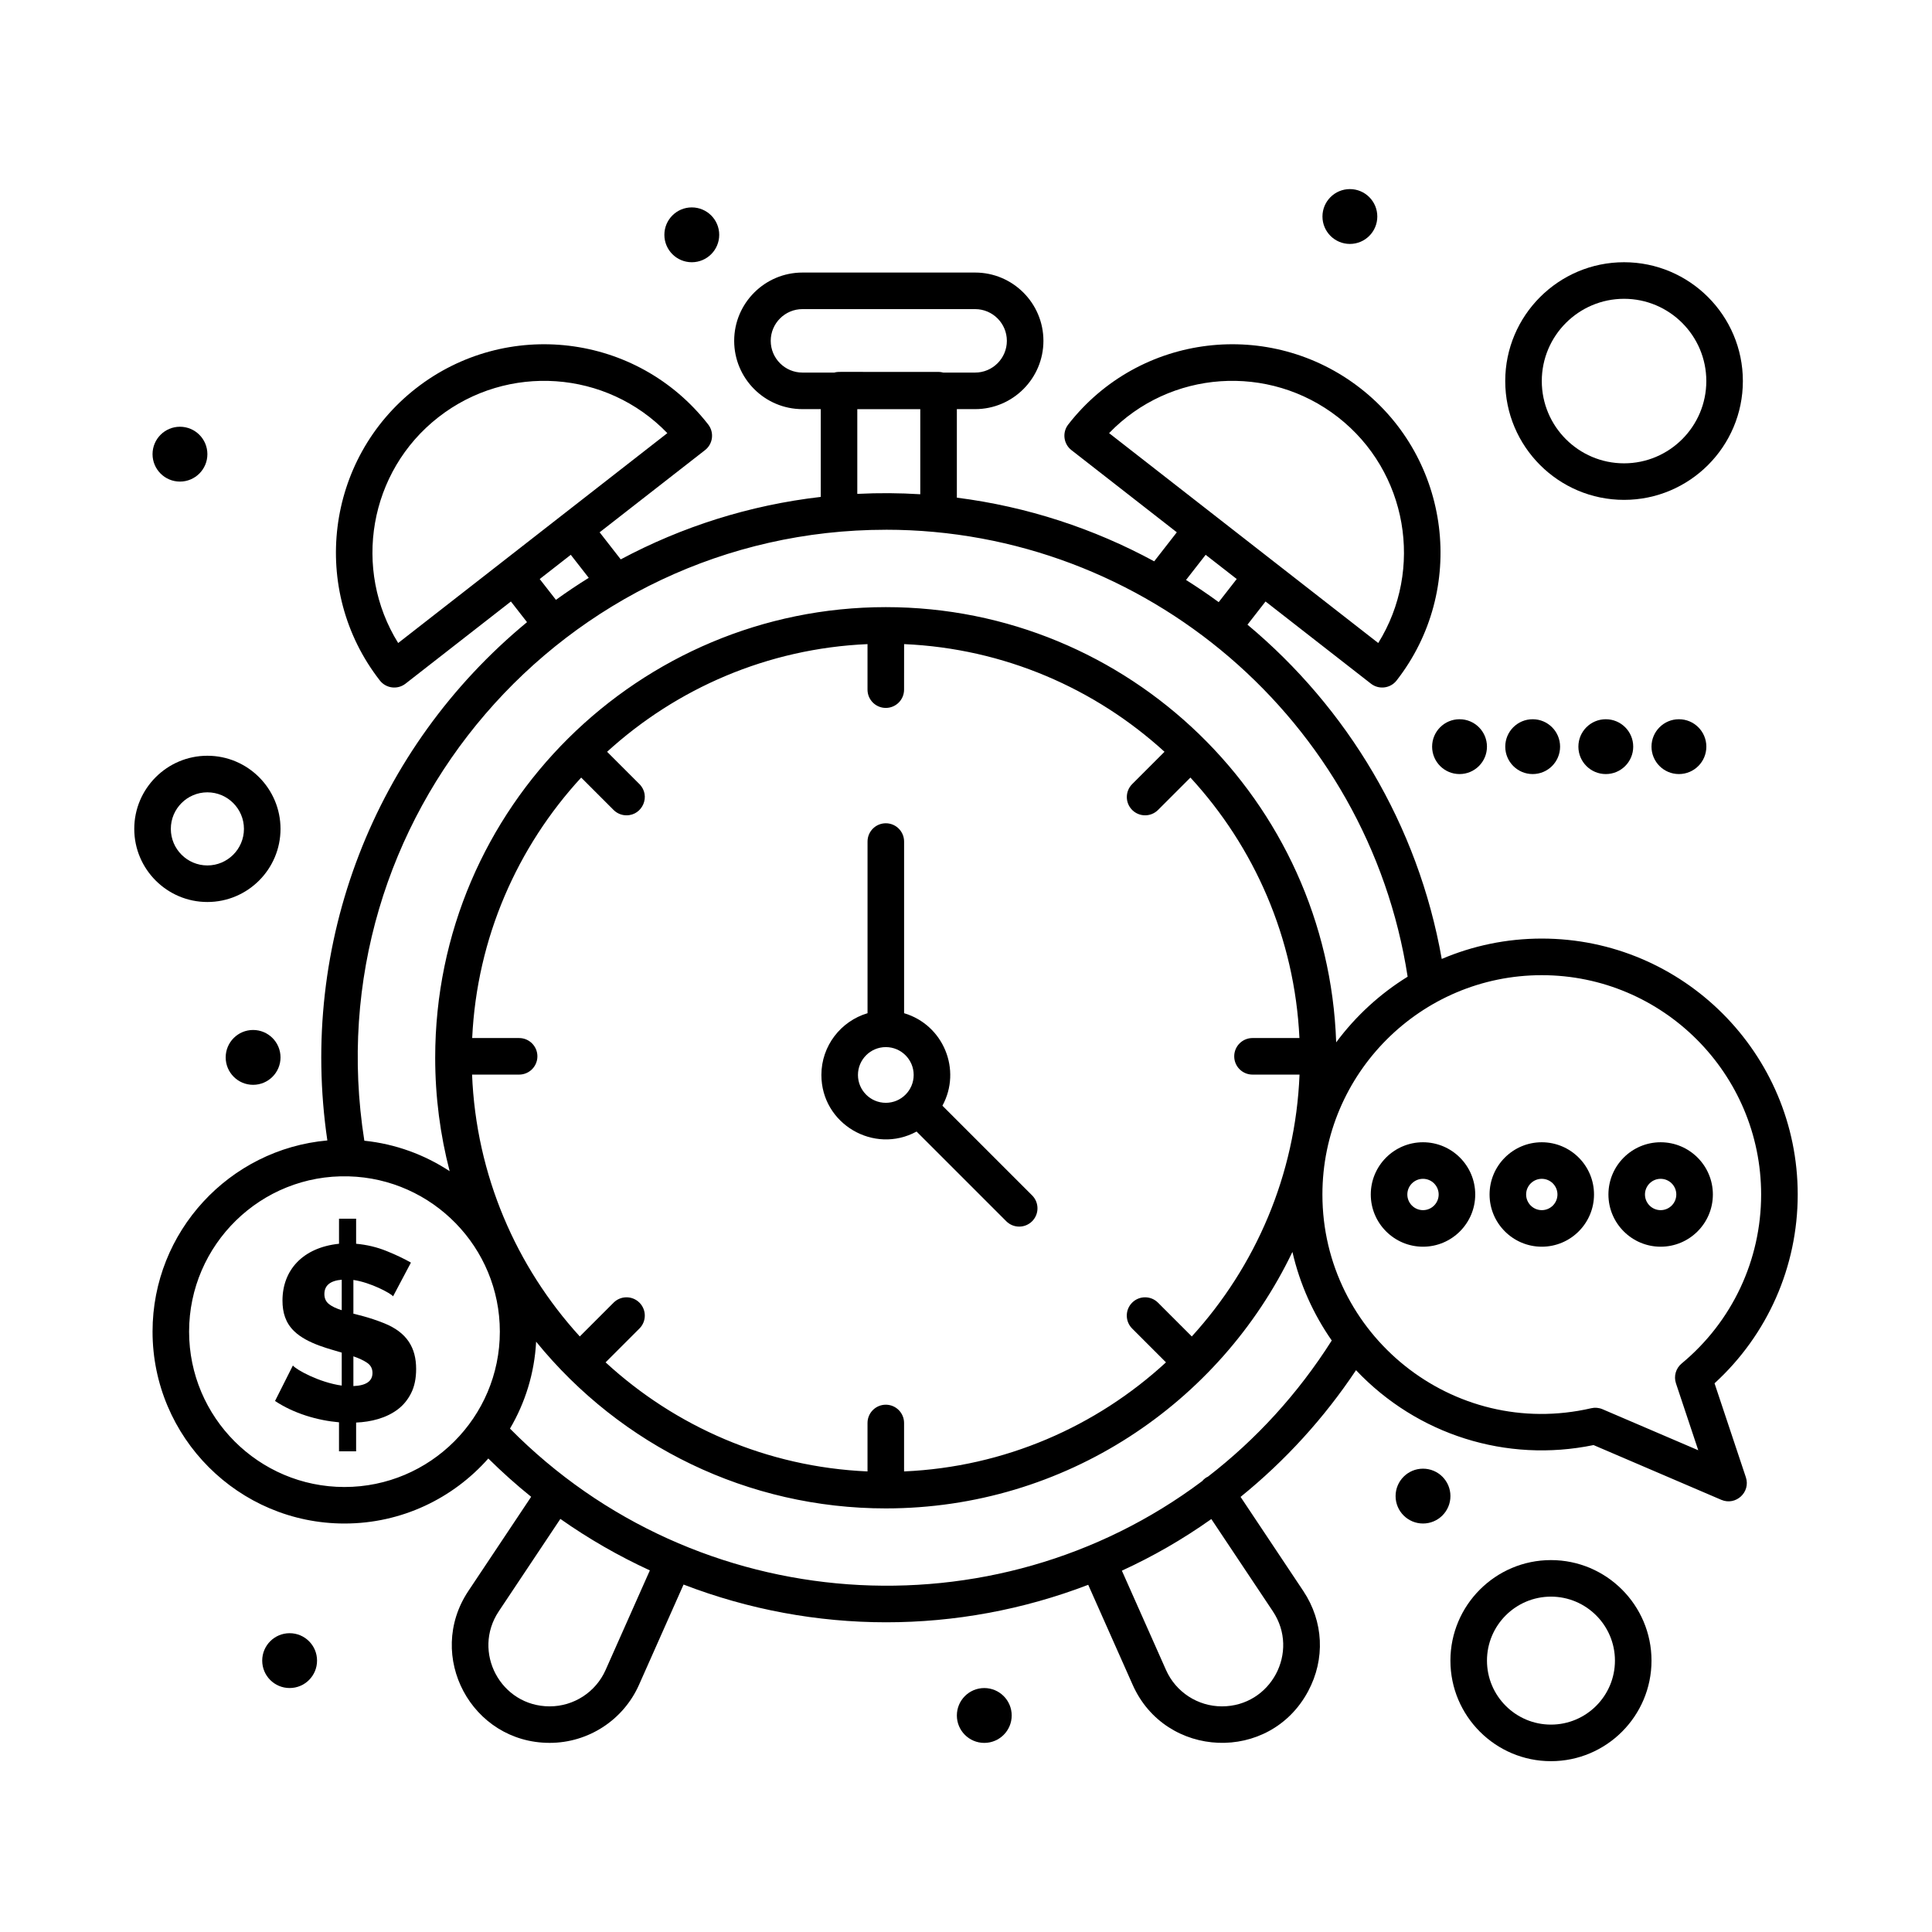
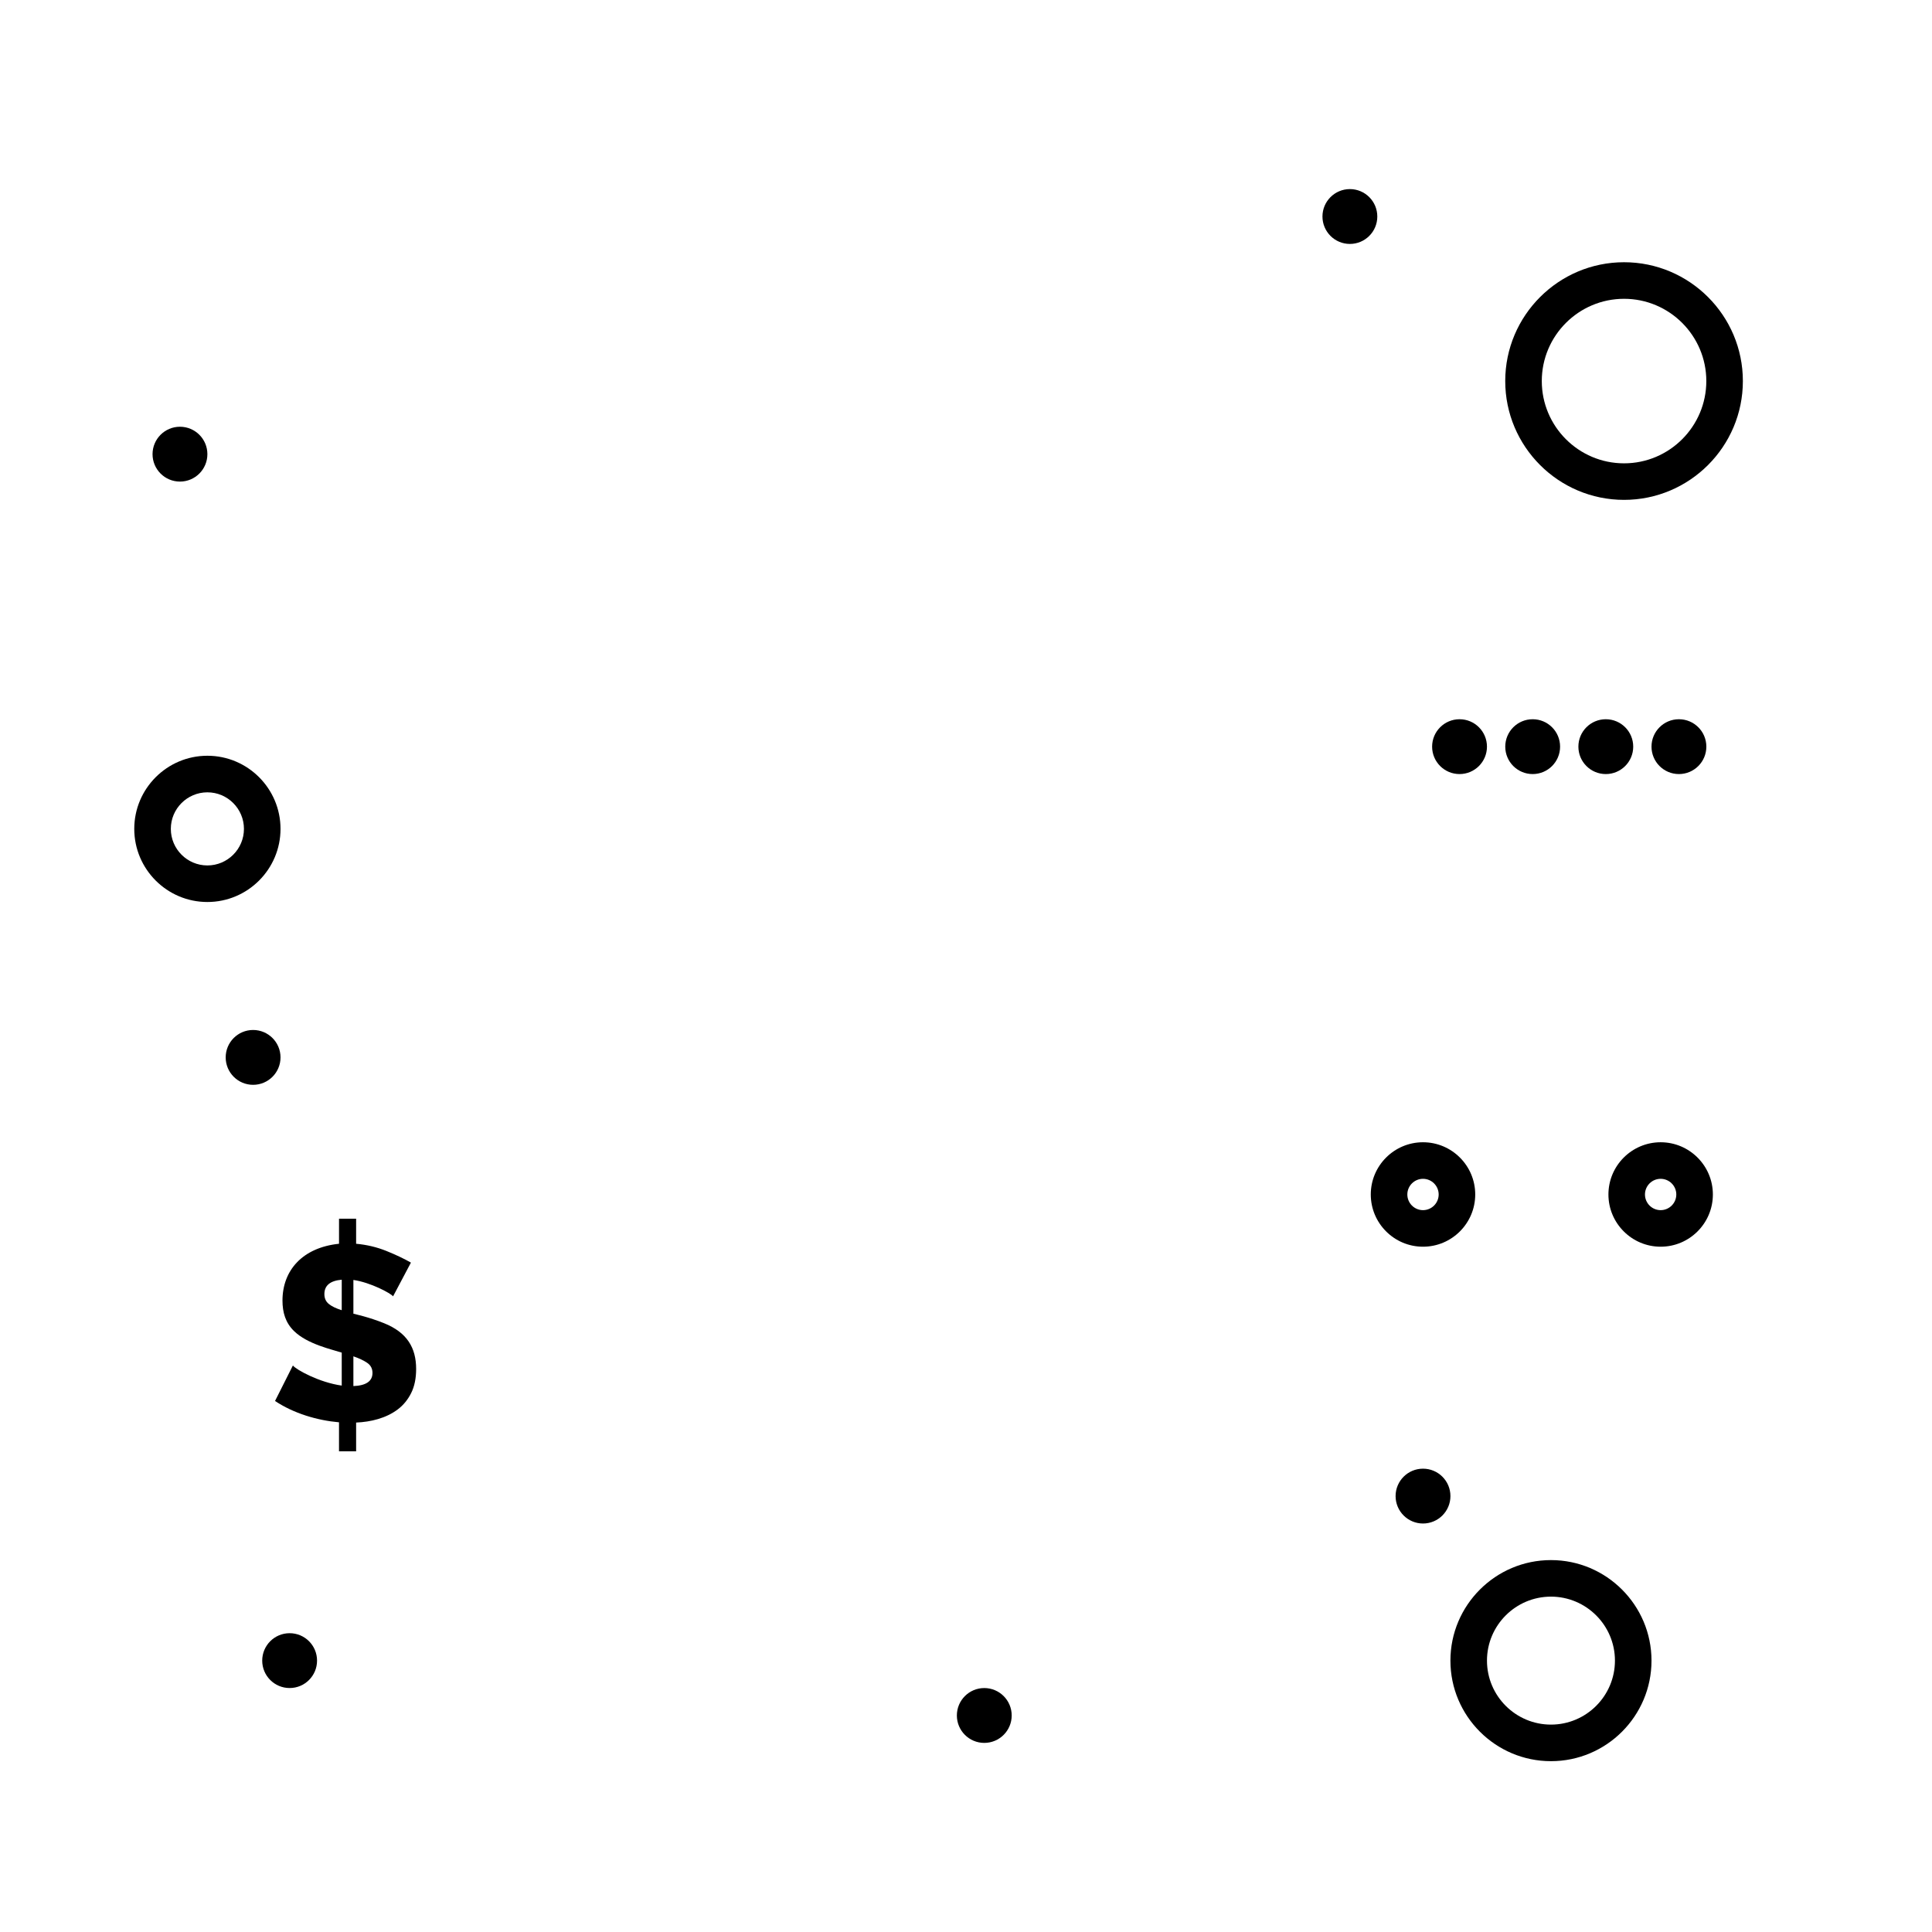
<svg xmlns="http://www.w3.org/2000/svg" fill="#000000" width="800px" height="800px" version="1.1" viewBox="144 144 512 512">
  <g>
    <path d="m596.2 341.87c0 4.012-3.254 7.266-7.269 7.266-4.012 0-7.266-3.254-7.266-7.266 0-4.016 3.254-7.266 7.266-7.266 4.016 0 7.269 3.25 7.269 7.266" />
    <path d="m509 201.38c0 4.012-3.254 7.266-7.266 7.266-4.016 0-7.269-3.254-7.269-7.266 0-4.016 3.254-7.269 7.269-7.269 4.012 0 7.266 3.254 7.266 7.269" />
-     <path d="m334.6 206.23c0 4.012-3.254 7.266-7.269 7.266-4.012 0-7.266-3.254-7.266-7.266 0-4.016 3.254-7.266 7.266-7.266 4.016 0 7.269 3.25 7.269 7.266" />
    <path d="m528.38 540.48c0 4.012-3.254 7.266-7.269 7.266-4.012 0-7.266-3.254-7.266-7.266 0-4.016 3.254-7.266 7.266-7.266 4.016 0 7.269 3.25 7.269 7.266" />
    <path d="m412.11 598.62c0 4.012-3.254 7.266-7.266 7.266-4.016 0-7.266-3.254-7.266-7.266 0-4.016 3.25-7.269 7.266-7.269 4.012 0 7.266 3.254 7.266 7.269" />
    <path d="m228.02 584.08c0 4.016-3.25 7.266-7.266 7.266-4.012 0-7.266-3.25-7.266-7.266 0-4.012 3.254-7.266 7.266-7.266 4.016 0 7.266 3.254 7.266 7.266" />
    <path d="m198.96 264.36c0 4.012-3.254 7.266-7.269 7.266-4.012 0-7.266-3.254-7.266-7.266 0-4.016 3.254-7.269 7.266-7.269 4.016 0 7.269 3.254 7.269 7.269" />
    <path d="m218.34 424.22c0 4.016-3.254 7.269-7.266 7.269-4.012 0-7.266-3.254-7.266-7.269 0-4.012 3.254-7.266 7.266-7.266 4.012 0 7.266 3.254 7.266 7.266" />
    <path d="m576.82 341.87c0 4.012-3.254 7.266-7.266 7.266-4.016 0-7.266-3.254-7.266-7.266 0-4.016 3.25-7.266 7.266-7.266 4.012 0 7.266 3.25 7.266 7.266" />
    <path d="m557.44 341.87c0 4.012-3.25 7.266-7.266 7.266-4.012 0-7.266-3.254-7.266-7.266 0-4.016 3.254-7.266 7.266-7.266 4.016 0 7.266 3.25 7.266 7.266" />
    <path d="m538.06 341.87c0 4.012-3.254 7.266-7.266 7.266-4.016 0-7.269-3.254-7.269-7.266 0-4.016 3.254-7.266 7.269-7.266 4.012 0 7.266 3.25 7.266 7.266" />
-     <path d="m393.75 437.02c5.172-9.484 0.273-21.418-10.156-24.512v-45.488c0-2.676-2.168-4.844-4.844-4.844-2.676 0-4.844 2.168-4.844 4.844v45.492c-7.059 2.094-12.23 8.633-12.23 16.363 0 13.008 13.984 21.129 25.223 14.996l23.773 23.773c1.891 1.891 4.961 1.891 6.852 0s1.891-4.957 0-6.852zm-22.383-8.145c0-4.07 3.312-7.383 7.383-7.383 4.07 0 7.383 3.312 7.383 7.383s-3.312 7.383-7.383 7.383c-4.07 0-7.383-3.312-7.383-7.383z" />
    <path d="m597.93 460.55c0-7.633-6.211-13.84-13.84-13.84-7.633 0-13.84 6.207-13.84 13.84 0 7.633 6.211 13.84 13.84 13.84 7.629 0 13.84-6.207 13.84-13.84zm-13.844 4.152c-2.289 0-4.152-1.863-4.152-4.152 0-2.289 1.863-4.152 4.152-4.152 2.289 0 4.152 1.863 4.152 4.152 0 2.289-1.863 4.152-4.152 4.152z" />
-     <path d="m552.59 446.71c-7.633 0-13.84 6.207-13.84 13.84 0 7.633 6.211 13.84 13.84 13.84 7.633 0 13.84-6.211 13.84-13.84 0.004-7.633-6.207-13.84-13.84-13.84zm0 17.992c-2.289 0-4.152-1.863-4.152-4.152 0-2.289 1.863-4.152 4.152-4.152s4.152 1.863 4.152 4.152c0 2.289-1.863 4.152-4.152 4.152z" />
    <path d="m521.11 446.71c-7.633 0-13.84 6.207-13.84 13.84 0 7.633 6.211 13.84 13.84 13.84 7.633 0 13.84-6.211 13.84-13.84 0.004-7.633-6.207-13.84-13.84-13.84zm0 17.992c-2.289 0-4.152-1.863-4.152-4.152 0-2.289 1.863-4.152 4.152-4.152 2.289 0 4.152 1.863 4.152 4.152 0 2.289-1.863 4.152-4.152 4.152z" />
-     <path d="m598.37 510.59c14.051-12.852 22.043-30.902 22.043-50.039 0-37.398-30.426-67.82-67.82-67.82-9.402 0-18.363 1.926-26.516 5.402-6.281-35.582-25.098-66.562-51.484-88.59l4.789-6.141 27.93 21.777c2.109 1.645 5.156 1.266 6.801-0.84 18.707-23.988 14.406-58.727-9.582-77.434-23.848-18.594-58.52-14.668-77.43 9.582-1.645 2.109-1.27 5.156 0.844 6.801l27.926 21.777-5.996 7.691c-15.977-8.668-33.652-14.5-52.297-16.871v-23.461h4.844c9.98 0 18.098-8.117 18.098-18.098s-8.117-18.098-18.098-18.098h-45.758c-9.98 0-18.098 8.117-18.098 18.098s8.117 18.098 18.098 18.098h4.844v23.262c-18.965 2.188-36.863 7.93-53.004 16.555l-5.594-7.176 27.93-21.777c2.109-1.645 2.484-4.688 0.84-6.801-18.898-24.234-53.566-28.188-77.43-9.582-23.988 18.707-28.285 53.441-9.582 77.434 1.645 2.109 4.688 2.484 6.801 0.84l27.93-21.777 4.269 5.477c-40.508 33.43-60.59 85.133-52.914 137.35-25.926 2.305-46.324 24.137-46.324 50.652 0 28.047 22.816 50.867 50.867 50.867 15.16 0 28.785-6.676 38.113-17.234 3.621 3.586 7.414 6.977 11.355 10.152l-16.633 24.949c-11.492 17.234 0.844 40.262 21.547 40.262 10.223 0 19.512-6.035 23.664-15.379l11.809-26.574c34.66 13.328 72.672 13.316 107.24 0.066l11.781 26.508c8.711 19.602 36.281 20.785 46.496 1.703 4.582-8.562 4.102-18.5-1.285-26.582l-16.617-24.926c11.812-9.559 22.148-20.898 30.594-33.578 16.199 17.117 39.855 24.605 62.949 19.844l33.859 14.512c3.832 1.641 7.824-2.031 6.504-5.984zm-99.797-256.04c18.484 14.414 22.789 40.375 10.676 59.855l-71.328-55.621c16.129-16.734 42.332-18.516 60.652-4.234zm-35.062 36.477 8.234 6.418-4.777 6.129c-2.812-2.059-5.703-4.016-8.656-5.879zm-115.26-56.699c0-4.637 3.773-8.41 8.41-8.41h45.758c4.637 0 8.41 3.773 8.41 8.41s-3.773 8.41-8.41 8.41h-8.449c-0.398-0.105-0.809-0.18-1.242-0.18-27.922 0.078-26.316-0.168-27.621 0.18h-8.449c-4.633 0-8.406-3.769-8.406-8.41zm22.941 18.102h16.691v22.551c-5.551-0.34-10.898-0.387-16.691-0.098zm-121.67 61.977c-12.113-19.48-7.809-45.441 10.676-59.855 18.332-14.293 44.535-12.488 60.656 4.234-7.809 6.09-34.16 26.637-43.602 34-16.41 12.797-11.379 8.875-27.73 21.621zm37.508-16.957 8.234-6.422 4.762 6.106c-2.969 1.844-5.871 3.789-8.695 5.832zm91.719-13.066c68.957 0 127.85 50.699 138.29 118.45-7.363 4.551-13.797 10.469-18.938 17.402-2.16-63.969-54.863-115.34-119.35-115.34-65.141 0-119.42 52.867-119.42 119.42 0 10.379 1.336 20.449 3.832 30.059-6.629-4.359-14.324-7.219-22.609-8.074-13.516-85.617 52.949-161.91 138.2-161.91zm81.09 213.79-8.957-8.957c-1.891-1.891-4.961-1.891-6.852 0-1.891 1.891-1.891 4.961 0 6.852l8.969 8.969c-18.445 16.98-42.703 27.734-69.41 28.902v-12.836c0-2.676-2.168-4.844-4.844-4.844s-4.844 2.168-4.844 4.844v12.836c-26.707-1.168-50.965-11.922-69.41-28.902l8.969-8.969c1.891-1.891 1.891-4.957 0-6.852-1.891-1.891-4.957-1.891-6.852 0l-8.957 8.957c-16.848-18.484-27.477-42.73-28.547-69.395h12.469c2.676 0 4.844-2.168 4.844-4.844 0-2.676-2.168-4.844-4.844-4.844h-12.438c1.25-26.555 11.988-50.668 28.887-69.027l8.586 8.586c0.945 0.945 2.188 1.418 3.426 1.418 4.277 0 6.488-5.207 3.426-8.27l-8.57-8.57c18.395-16.77 42.496-27.375 69.012-28.531v12.066c0 2.676 2.168 4.844 4.844 4.844s4.844-2.168 4.844-4.844l0.008-12.066c26.516 1.156 50.617 11.762 69.012 28.531l-8.57 8.57c-1.891 1.891-1.891 4.961 0 6.852s4.961 1.891 6.852 0l8.586-8.586c16.898 18.355 27.637 42.469 28.887 69.027h-12.438c-2.676 0-4.844 2.168-4.844 4.844 0 2.676 2.168 4.844 4.844 4.844h12.465c-1.074 26.664-11.699 50.91-28.551 69.395zm-224.55 39.895c-22.707 0-41.176-18.473-41.176-41.176 0-23.008 19.027-41.801 42.293-41.148h0.012 0.004c22.184 0.605 40.043 18.824 40.043 41.148 0 22.703-18.473 41.176-41.176 41.176zm69.195 48.508c-2.598 5.848-8.414 9.625-14.812 9.625-12.965 0-20.672-14.418-13.484-25.199l16.316-24.477c7.484 5.269 15.43 9.832 23.715 13.645zm176.83-15.574c7.191 10.785-0.527 25.199-13.488 25.199-6.398 0-12.211-3.777-14.812-9.625l-11.703-26.332c8.297-3.816 15.977-8.215 23.707-13.68zm-17.215-35.66c-0.184 0.09-0.371 0.172-0.547 0.289-0.375 0.25-0.688 0.555-0.969 0.883-55.113 41.348-133.92 36.207-183.43-13.922 4.016-6.828 6.492-14.664 6.926-23.035 22.512 27.676 56.211 44.184 92.668 44.184 47.516 0 88.531-27.867 107.76-67.973 1.965 8.551 5.551 16.488 10.422 23.477-8.957 14.125-20.09 26.262-32.828 36.098zm124.05-24.742 5.91 17.73-25.371-10.871c-0.98-0.418-2.035-0.492-2.996-0.266-36.699 8.461-71.238-19.57-71.238-56.629 0-32.055 26.078-58.133 58.133-58.133 32.055 0 58.133 26.078 58.133 58.133 0 17.359-7.676 33.684-21.062 44.777-1.543 1.273-2.141 3.363-1.508 5.258z" />
    <path d="m245.8 494.67c-4.086-1.645-7.43-2.324-8.148-2.531v-8.938c4.555 0.652 9.91 3.535 10.516 4.34l4.731-8.938c-1.84-1.051-4.008-2.082-6.508-3.09-2.496-1.008-5.168-1.645-8.016-1.906v-6.637h-4.531v6.637c-9.73 1.016-14.984 7.102-14.984 15.047 0 3.156 0.797 5.875 3.055 8.082 3.578 3.512 10.16 4.902 12.648 5.719v8.738c-5.894-0.816-12.035-4.18-12.945-5.324l-4.731 9.402c4.949 3.301 11.215 5.152 16.953 5.652v7.688h4.535v-7.621c3.883-0.164 7.953-1.141 11.074-3.516 1.469-1.117 2.637-2.551 3.516-4.305 0.875-1.754 1.316-3.879 1.316-6.375 0-5.652-2.438-9.691-8.48-12.125zm-11.238-3.453c-1.535-0.48-2.684-1.039-3.449-1.676-0.766-0.633-1.148-1.5-1.148-2.594 0-2.277 1.531-3.547 4.602-3.812zm3.09 20.109v-7.887c1.531 0.527 2.758 1.105 3.68 1.742 0.918 0.637 1.379 1.523 1.379 2.66 0 2.191-1.688 3.352-5.059 3.484z" />
    <path d="m574.39 276.47c17.363 0 31.488-14.125 31.488-31.488s-14.125-31.488-31.488-31.488-31.488 14.125-31.488 31.488 14.125 31.488 31.488 31.488zm0-53.285c12.02 0 21.801 9.777 21.801 21.801 0 12.02-9.781 21.801-21.801 21.801s-21.801-9.777-21.801-21.801 9.781-21.801 21.801-21.801z" />
    <path d="m198.96 383.04c10.684 0 19.379-8.691 19.379-19.379 0-10.684-8.691-19.379-19.379-19.379-10.684 0-19.379 8.691-19.379 19.379s8.691 19.379 19.379 19.379zm0-29.066c5.344 0 9.688 4.348 9.688 9.688 0 5.344-4.348 9.688-9.688 9.688-5.344 0-9.688-4.348-9.688-9.688-0.004-5.34 4.344-9.688 9.688-9.688z" />
    <path d="m555.02 557.44c-14.691 0-26.645 11.953-26.645 26.645 0 14.691 11.953 26.645 26.645 26.645s26.645-11.953 26.645-26.645c0-14.691-11.953-26.645-26.645-26.645zm0 43.598c-9.348 0-16.957-7.606-16.957-16.957 0-9.348 7.606-16.957 16.957-16.957 9.348 0 16.957 7.606 16.957 16.957 0 9.352-7.606 16.957-16.957 16.957z" />
  </g>
</svg>